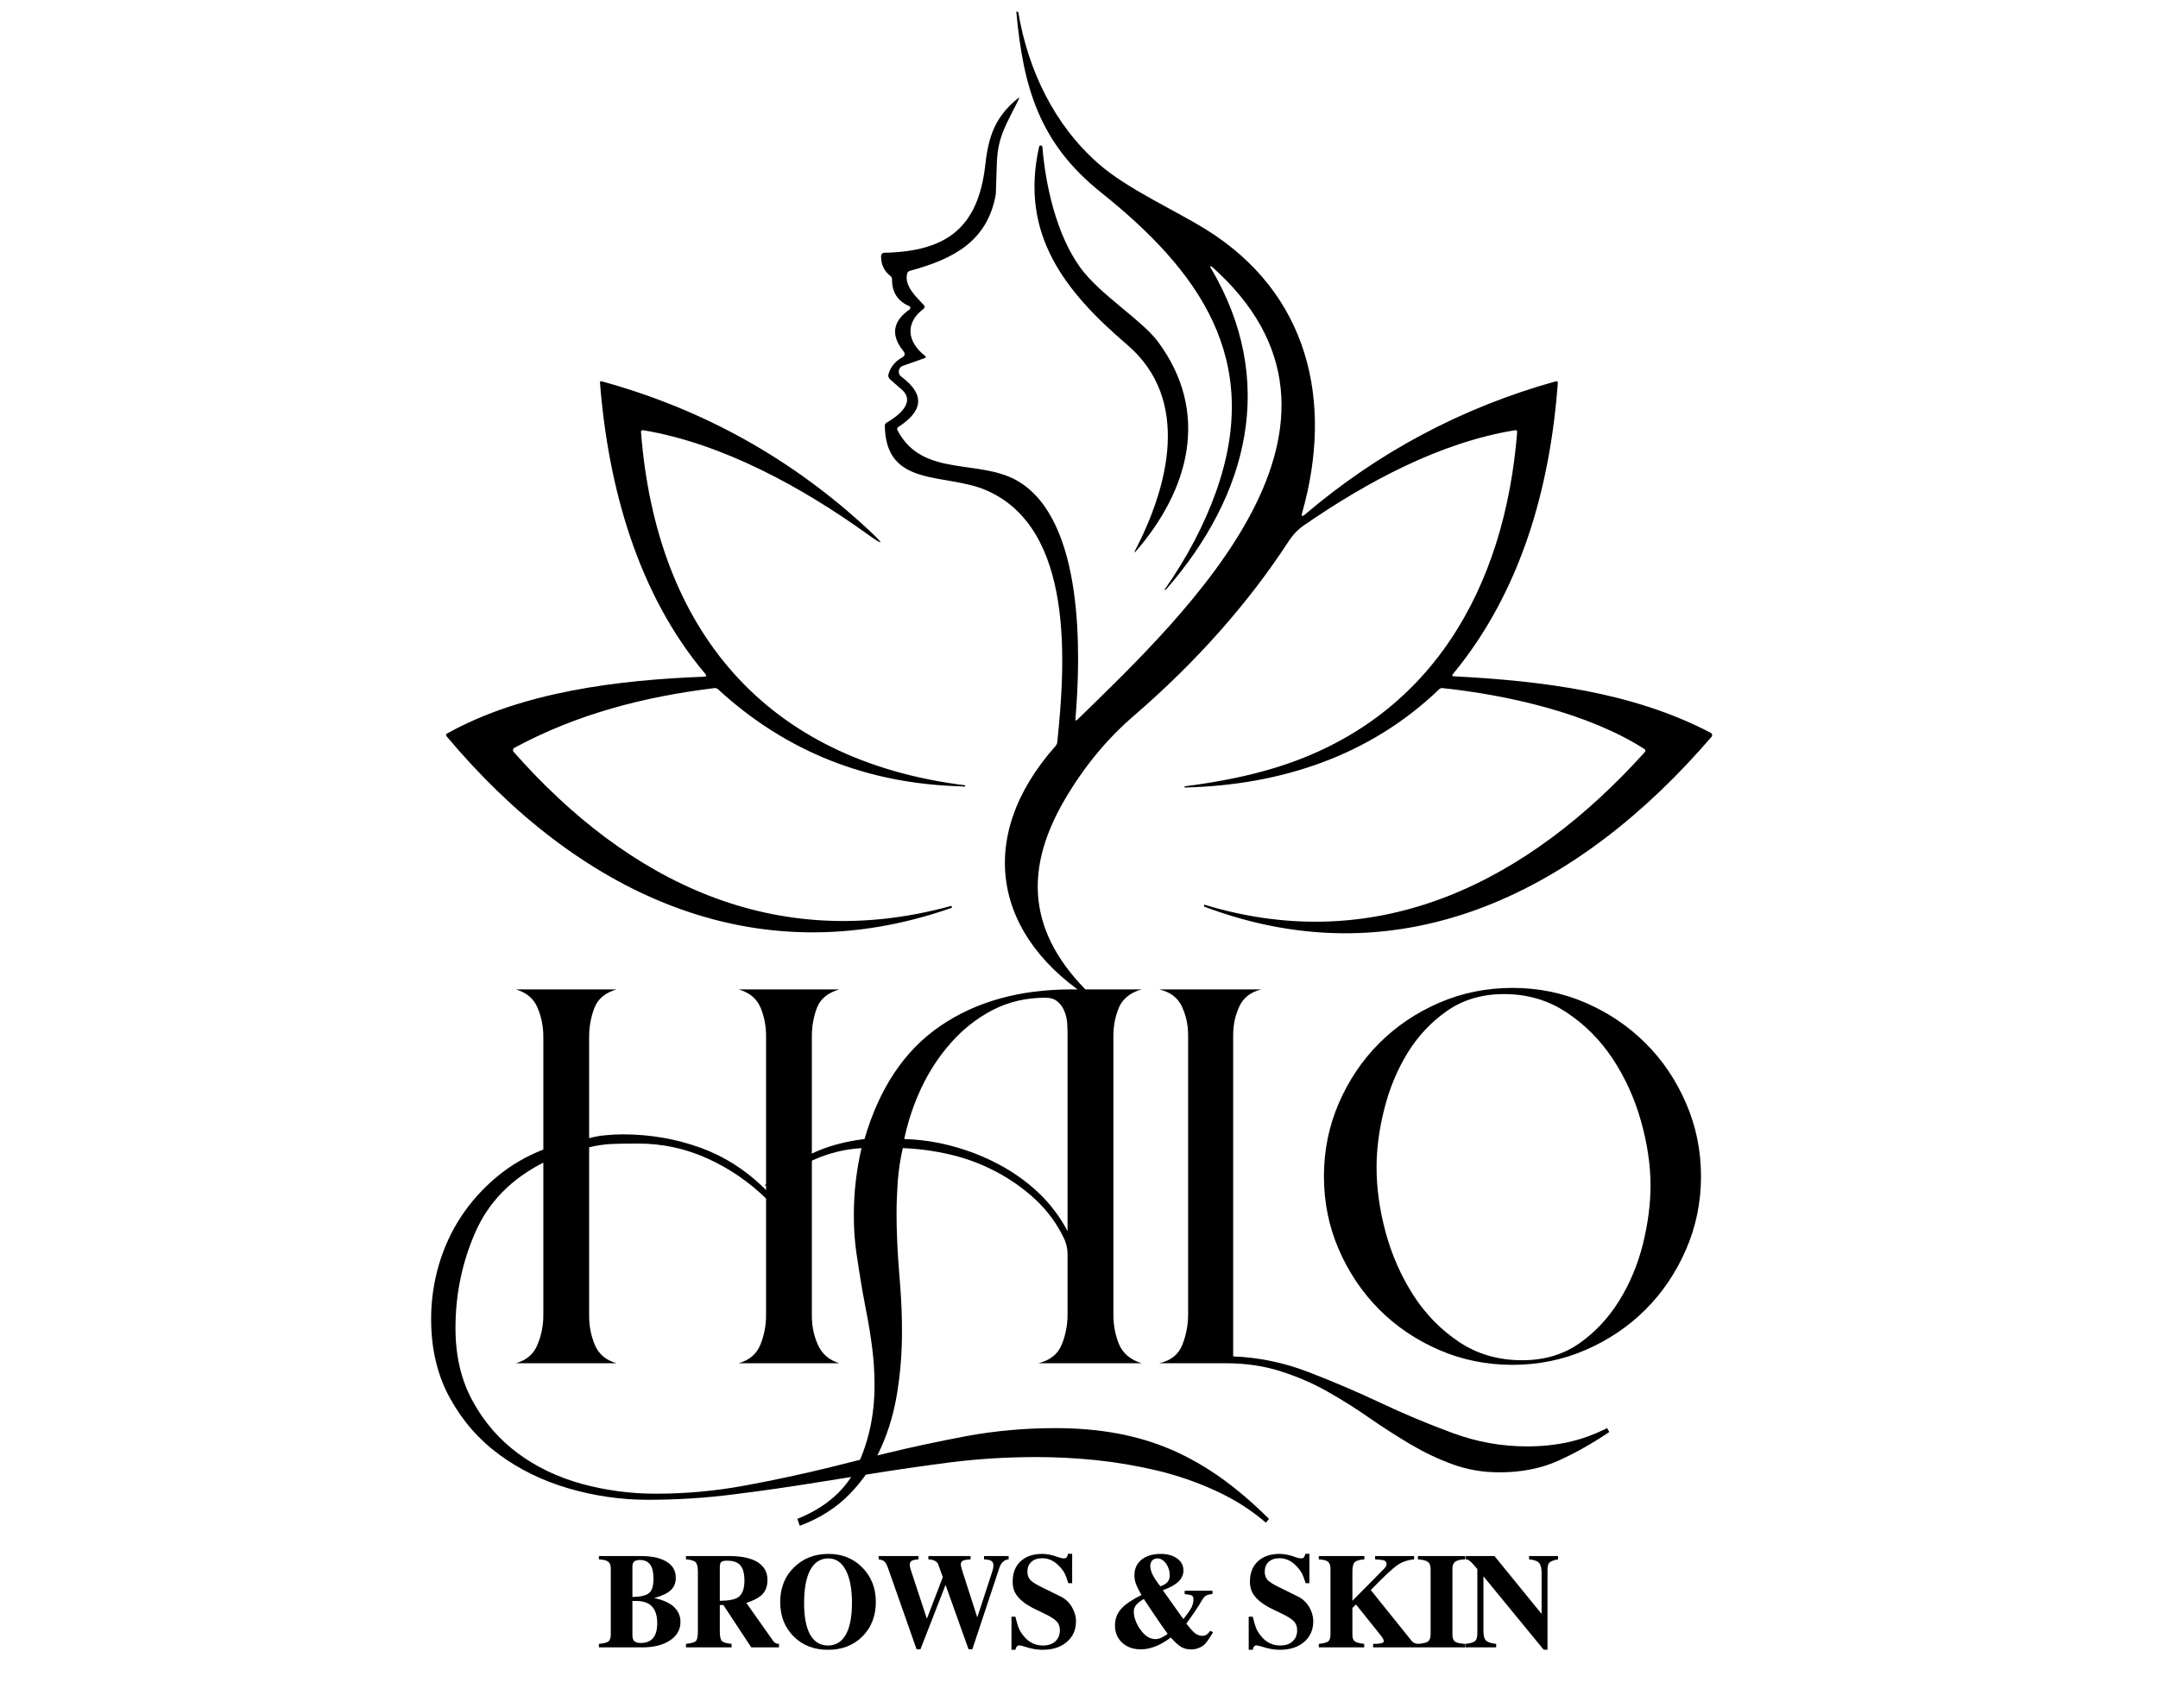
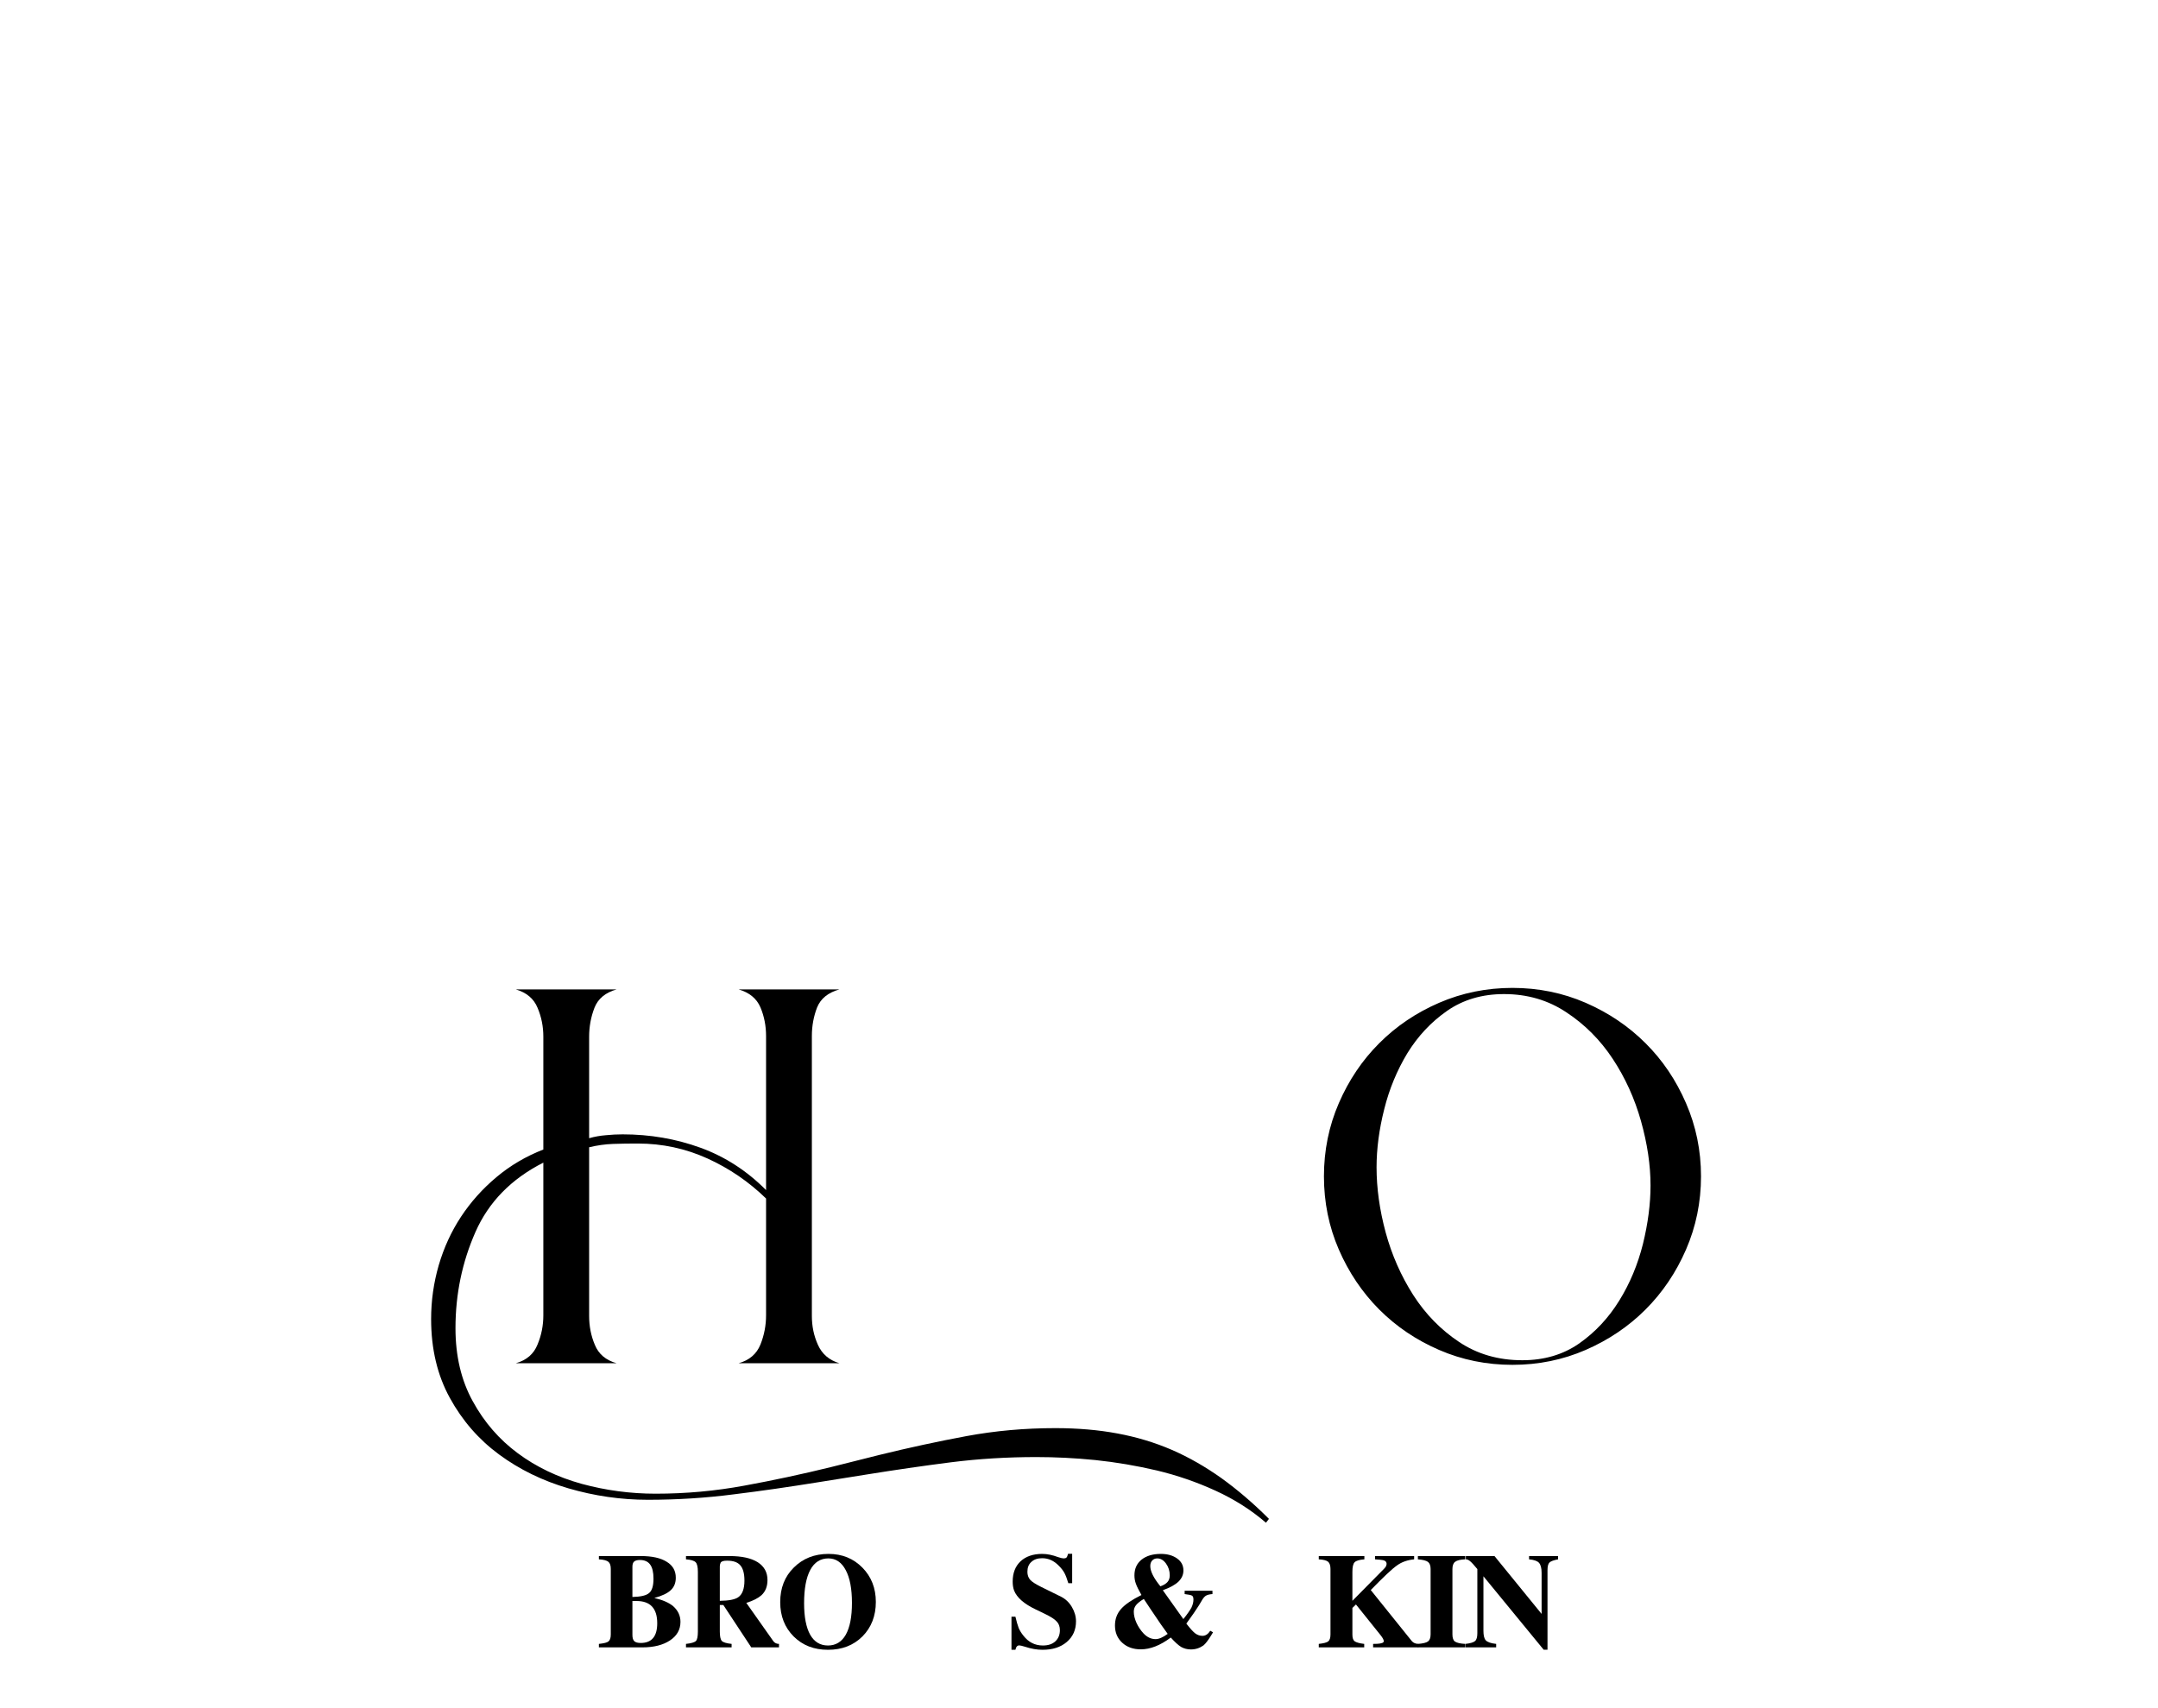
<svg xmlns="http://www.w3.org/2000/svg" width="120" zoomAndPan="magnify" viewBox="0 0 90 71.25" height="95" preserveAspectRatio="xMidYMid meet" version="1.0">
  <defs>
    <clipPath id="387c03ef1e">
      <path d="M 18.586 0.461 L 71.406 0.461 L 71.406 41.926 L 18.586 41.926 Z M 18.586 0.461 " clip-rule="nonzero" />
    </clipPath>
  </defs>
  <path fill="#000000" d="M 44.016 59.57 C 44.945 59.57 45.812 59.645 46.605 59.793 C 47.402 59.941 48.156 60.168 48.863 60.473 C 49.574 60.781 50.262 61.176 50.934 61.652 C 51.602 62.133 52.266 62.699 52.922 63.355 L 52.797 63.516 C 52.18 62.984 51.48 62.539 50.695 62.18 C 49.91 61.82 49.094 61.539 48.246 61.336 C 47.398 61.137 46.543 60.992 45.684 60.902 C 44.824 60.816 44.004 60.777 43.219 60.777 C 42.008 60.777 40.82 60.848 39.652 60.996 C 38.484 61.145 37.309 61.316 36.121 61.508 L 34.117 61.828 C 32.949 62.016 31.777 62.188 30.602 62.332 C 29.426 62.484 28.23 62.559 27.02 62.559 C 25.895 62.559 24.789 62.398 23.707 62.082 C 22.625 61.766 21.66 61.293 20.812 60.668 C 19.965 60.043 19.281 59.258 18.762 58.312 C 18.242 57.367 17.98 56.273 17.98 55.02 C 17.98 54.254 18.086 53.508 18.297 52.777 C 18.512 52.043 18.82 51.371 19.223 50.758 C 19.629 50.141 20.121 49.59 20.703 49.102 C 21.285 48.613 21.938 48.23 22.66 47.949 L 22.66 43.242 C 22.66 42.82 22.582 42.418 22.418 42.035 C 22.262 41.656 21.961 41.402 21.512 41.27 L 25.715 41.27 C 25.25 41.402 24.941 41.656 24.793 42.035 C 24.645 42.418 24.57 42.82 24.57 43.242 L 24.57 47.477 C 24.801 47.41 25.035 47.371 25.266 47.352 C 25.5 47.328 25.734 47.316 25.969 47.316 C 27.113 47.316 28.195 47.504 29.215 47.875 C 30.234 48.246 31.145 48.832 31.949 49.641 L 31.949 43.215 C 31.949 42.789 31.871 42.391 31.715 42.02 C 31.555 41.648 31.254 41.402 30.805 41.27 L 35.008 41.27 C 34.539 41.402 34.23 41.648 34.078 42.02 C 33.934 42.391 33.859 42.789 33.859 43.215 L 33.859 54.891 C 33.859 55.316 33.941 55.719 34.113 56.098 C 34.285 56.48 34.582 56.738 35.008 56.863 L 30.805 56.863 C 31.254 56.738 31.555 56.477 31.715 56.082 C 31.871 55.691 31.949 55.285 31.949 54.863 L 31.949 49.992 C 31.23 49.293 30.414 48.734 29.5 48.32 C 28.586 47.906 27.621 47.699 26.605 47.699 C 26.242 47.699 25.898 47.703 25.566 47.715 C 25.238 47.727 24.91 47.773 24.57 47.855 L 24.57 54.891 C 24.57 55.316 24.648 55.719 24.809 56.098 C 24.965 56.48 25.266 56.738 25.715 56.863 L 21.512 56.863 C 21.961 56.738 22.262 56.477 22.418 56.082 C 22.582 55.691 22.66 55.285 22.66 54.863 L 22.66 48.496 C 21.32 49.176 20.379 50.141 19.828 51.391 C 19.277 52.641 18.996 53.977 18.996 55.402 C 18.996 56.566 19.238 57.586 19.719 58.453 C 20.195 59.324 20.82 60.043 21.594 60.617 C 22.367 61.191 23.258 61.617 24.262 61.895 C 25.27 62.168 26.297 62.305 27.34 62.305 C 28.609 62.305 29.844 62.191 31.043 61.969 C 32.242 61.75 33.445 61.492 34.656 61.195 L 36.691 60.684 C 37.902 60.387 39.109 60.125 40.309 59.902 C 41.508 59.68 42.742 59.57 44.016 59.57 Z M 44.016 59.57 " fill-opacity="1" fill-rule="nonzero" />
-   <path fill="#000000" d="M 37.617 55.594 C 37.617 56.398 37.555 57.211 37.426 58.043 C 37.297 58.871 37.074 59.645 36.754 60.363 C 36.438 61.086 36.004 61.734 35.449 62.305 C 34.898 62.879 34.203 63.324 33.355 63.645 L 33.254 63.355 C 34.465 62.867 35.305 62.121 35.77 61.113 C 36.238 60.102 36.473 58.996 36.473 57.789 C 36.473 57.258 36.441 56.738 36.375 56.23 C 36.312 55.723 36.227 55.203 36.121 54.668 L 35.961 53.812 C 35.875 53.301 35.797 52.793 35.719 52.281 C 35.645 51.773 35.609 51.254 35.609 50.723 C 35.609 50.238 35.633 49.758 35.688 49.293 C 35.742 48.824 35.82 48.355 35.93 47.891 C 35.25 47.93 34.594 48.09 33.961 48.367 C 33.32 48.645 32.758 49.016 32.27 49.48 L 31.891 49.449 C 32.504 48.898 33.141 48.461 33.801 48.145 C 34.457 47.824 35.207 47.613 36.055 47.512 C 36.672 45.387 37.723 43.816 39.207 42.801 C 40.695 41.781 42.52 41.27 44.684 41.27 L 47.609 41.27 C 47.145 41.402 46.832 41.648 46.668 42.02 C 46.512 42.391 46.434 42.789 46.434 43.215 L 46.434 54.828 C 46.434 55.273 46.512 55.688 46.668 56.07 C 46.832 56.453 47.145 56.719 47.609 56.863 L 43.312 56.863 C 43.801 56.738 44.125 56.477 44.281 56.082 C 44.441 55.691 44.523 55.273 44.523 54.828 L 44.523 52.312 C 44.523 52.102 44.48 51.898 44.398 51.707 C 44.102 51.07 43.699 50.52 43.203 50.051 C 42.703 49.586 42.152 49.195 41.547 48.875 C 40.941 48.555 40.305 48.316 39.637 48.16 C 38.969 48.004 38.309 47.914 37.652 47.891 C 37.543 48.355 37.477 48.82 37.441 49.277 C 37.41 49.73 37.391 50.191 37.391 50.656 C 37.391 50.953 37.398 51.262 37.41 51.582 C 37.422 51.902 37.438 52.211 37.457 52.508 L 37.551 53.746 C 37.574 54.043 37.59 54.344 37.602 54.652 C 37.613 54.961 37.617 55.273 37.617 55.594 Z M 37.711 47.512 C 38.391 47.531 39.062 47.629 39.73 47.812 C 40.402 47.992 41.039 48.242 41.641 48.562 C 42.246 48.879 42.797 49.27 43.297 49.738 C 43.793 50.207 44.203 50.746 44.523 51.355 L 44.523 43.215 C 44.523 43.043 44.52 42.867 44.508 42.684 C 44.496 42.508 44.457 42.336 44.391 42.18 C 44.328 42.02 44.234 41.883 44.105 41.777 C 43.98 41.672 43.812 41.617 43.598 41.617 C 42.793 41.617 42.059 41.789 41.402 42.129 C 40.746 42.469 40.168 42.922 39.672 43.484 C 39.172 44.043 38.758 44.676 38.426 45.375 C 38.098 46.078 37.863 46.789 37.711 47.512 Z M 37.711 47.512 " fill-opacity="1" fill-rule="nonzero" />
-   <path fill="#000000" d="M 67.117 59.73 C 66.395 60.219 65.68 60.621 64.969 60.938 C 64.258 61.254 63.445 61.414 62.539 61.414 C 61.836 61.414 61.184 61.301 60.578 61.078 C 59.973 60.859 59.387 60.578 58.812 60.238 C 58.242 59.898 57.672 59.535 57.105 59.141 C 56.547 58.75 55.961 58.383 55.359 58.043 C 54.754 57.699 54.098 57.418 53.398 57.195 C 52.703 56.973 51.938 56.863 51.109 56.863 L 48.344 56.863 C 48.828 56.758 49.152 56.5 49.312 56.09 C 49.473 55.676 49.551 55.254 49.551 54.828 L 49.551 43.18 C 49.551 42.754 49.465 42.359 49.293 41.988 C 49.125 41.617 48.809 41.379 48.344 41.27 L 52.605 41.27 C 52.156 41.379 51.852 41.617 51.684 41.988 C 51.512 42.359 51.43 42.754 51.43 43.18 L 51.43 56.578 C 52.512 56.621 53.559 56.84 54.578 57.234 C 55.594 57.625 56.598 58.055 57.586 58.52 C 58.57 58.984 59.57 59.402 60.578 59.773 C 61.586 60.145 62.621 60.332 63.684 60.332 C 64.293 60.332 64.867 60.273 65.398 60.156 C 65.93 60.039 66.473 59.848 67.023 59.57 Z M 67.117 59.73 " fill-opacity="1" fill-rule="nonzero" />
  <path fill="#000000" d="M 70.941 49.066 C 70.941 50.148 70.73 51.168 70.316 52.121 C 69.902 53.074 69.34 53.91 68.629 54.621 C 67.918 55.332 67.082 55.895 66.129 56.309 C 65.176 56.723 64.156 56.93 63.078 56.93 C 61.996 56.93 60.977 56.723 60.02 56.309 C 59.062 55.895 58.23 55.332 57.52 54.621 C 56.812 53.91 56.25 53.074 55.836 52.121 C 55.422 51.168 55.215 50.148 55.215 49.066 C 55.215 47.988 55.422 46.969 55.836 46.016 C 56.25 45.059 56.812 44.223 57.52 43.516 C 58.23 42.805 59.062 42.242 60.02 41.828 C 60.977 41.414 61.996 41.207 63.078 41.207 C 64.156 41.207 65.176 41.414 66.129 41.828 C 67.082 42.242 67.918 42.805 68.629 43.516 C 69.34 44.223 69.902 45.059 70.316 46.016 C 70.73 46.969 70.941 47.988 70.941 49.066 Z M 57.41 48.688 C 57.41 49.559 57.535 50.465 57.789 51.406 C 58.047 52.352 58.43 53.219 58.938 54.016 C 59.449 54.812 60.086 55.465 60.848 55.973 C 61.609 56.484 62.492 56.738 63.488 56.738 C 64.402 56.738 65.191 56.504 65.859 56.039 C 66.527 55.57 67.082 54.977 67.527 54.258 C 67.977 53.535 68.305 52.742 68.52 51.887 C 68.73 51.027 68.836 50.215 68.836 49.449 C 68.836 48.602 68.703 47.707 68.438 46.762 C 68.172 45.816 67.777 44.949 67.258 44.164 C 66.742 43.383 66.098 42.734 65.332 42.23 C 64.57 41.719 63.699 41.465 62.727 41.465 C 61.812 41.465 61.023 41.699 60.352 42.164 C 59.684 42.629 59.133 43.219 58.695 43.93 C 58.266 44.641 57.941 45.418 57.73 46.266 C 57.516 47.113 57.41 47.922 57.41 48.688 Z M 57.41 48.688 " fill-opacity="1" fill-rule="nonzero" />
  <path fill="#000000" d="M 28.379 67.652 C 28.379 67.977 28.23 68.234 27.941 68.426 C 27.652 68.617 27.27 68.715 26.793 68.715 L 24.977 68.715 L 24.977 68.57 C 25.188 68.547 25.32 68.516 25.379 68.465 C 25.441 68.414 25.473 68.316 25.473 68.176 L 25.473 65.445 C 25.473 65.301 25.441 65.203 25.375 65.148 C 25.309 65.09 25.176 65.055 24.977 65.043 L 24.977 64.906 L 26.723 64.906 C 27.191 64.906 27.551 64.984 27.805 65.145 C 28.059 65.297 28.184 65.52 28.184 65.809 C 28.184 66.023 28.117 66.195 27.98 66.324 C 27.844 66.457 27.613 66.566 27.289 66.656 C 27.633 66.734 27.895 66.848 28.074 66.996 C 28.277 67.176 28.379 67.395 28.379 67.652 Z M 27.41 67.707 C 27.41 67.09 27.121 66.781 26.547 66.781 L 26.375 66.781 L 26.375 68.191 C 26.375 68.316 26.398 68.402 26.453 68.457 C 26.508 68.508 26.598 68.531 26.723 68.531 C 27.18 68.531 27.41 68.258 27.41 67.707 Z M 27.254 65.848 C 27.254 65.582 27.207 65.383 27.113 65.258 C 27.02 65.133 26.879 65.07 26.684 65.07 C 26.574 65.07 26.492 65.094 26.445 65.137 C 26.398 65.18 26.375 65.25 26.375 65.352 L 26.375 66.613 C 26.723 66.605 26.957 66.551 27.074 66.445 C 27.195 66.344 27.254 66.145 27.254 65.848 Z M 27.254 65.848 " fill-opacity="1" fill-rule="nonzero" />
  <path fill="#000000" d="M 32.488 68.715 L 31.332 68.715 L 30.168 66.949 L 30.02 66.949 L 30.02 68.055 C 30.02 68.25 30.047 68.383 30.102 68.445 C 30.156 68.504 30.293 68.547 30.512 68.57 L 30.512 68.715 L 28.609 68.715 L 28.609 68.57 C 28.828 68.547 28.969 68.504 29.023 68.449 C 29.078 68.395 29.105 68.262 29.105 68.055 L 29.105 65.566 C 29.105 65.363 29.074 65.227 29.012 65.164 C 28.949 65.098 28.812 65.059 28.609 65.043 L 28.609 64.906 L 30.418 64.906 C 30.938 64.906 31.328 64.992 31.602 65.164 C 31.875 65.34 32.008 65.586 32.008 65.906 C 32.008 66.172 31.926 66.383 31.758 66.539 C 31.617 66.664 31.406 66.773 31.125 66.859 L 32.258 68.465 C 32.316 68.535 32.391 68.57 32.488 68.57 Z M 31.047 65.93 C 31.047 65.633 30.988 65.422 30.875 65.293 C 30.766 65.164 30.582 65.098 30.32 65.098 C 30.176 65.098 30.09 65.125 30.055 65.18 C 30.031 65.234 30.02 65.285 30.02 65.336 L 30.02 66.773 C 30.391 66.77 30.645 66.719 30.781 66.629 C 30.957 66.512 31.047 66.277 31.047 65.93 Z M 31.047 65.93 " fill-opacity="1" fill-rule="nonzero" />
  <path fill="#000000" d="M 36.527 66.82 C 36.527 67.402 36.34 67.883 35.969 68.258 C 35.594 68.633 35.113 68.816 34.531 68.816 C 33.949 68.816 33.477 68.633 33.102 68.262 C 32.727 67.887 32.539 67.41 32.539 66.828 C 32.539 66.242 32.727 65.758 33.105 65.387 C 33.484 65.008 33.965 64.816 34.555 64.816 C 35.121 64.816 35.594 65.008 35.969 65.391 C 36.34 65.77 36.527 66.246 36.527 66.82 Z M 35.531 66.859 C 35.531 66.273 35.445 65.816 35.273 65.496 C 35.102 65.168 34.859 65.004 34.547 65.004 C 34.219 65.004 33.965 65.164 33.793 65.484 C 33.621 65.805 33.535 66.27 33.535 66.875 C 33.535 67.449 33.621 67.887 33.789 68.188 C 33.961 68.488 34.207 68.637 34.531 68.637 C 34.852 68.637 35.102 68.488 35.273 68.188 C 35.445 67.883 35.531 67.441 35.531 66.859 Z M 35.531 66.859 " fill-opacity="1" fill-rule="nonzero" />
-   <path fill="#000000" d="M 42.066 65.043 C 41.875 65.062 41.746 65.184 41.676 65.406 L 40.551 68.797 L 40.395 68.797 L 39.434 66.109 L 38.387 68.797 L 38.227 68.797 L 37.035 65.406 C 36.984 65.27 36.938 65.18 36.891 65.137 C 36.848 65.094 36.766 65.062 36.645 65.043 L 36.645 64.906 L 38.305 64.906 L 38.305 65.043 C 38.156 65.055 38.059 65.078 38.012 65.109 C 37.965 65.145 37.941 65.199 37.941 65.281 C 37.941 65.324 37.953 65.387 37.98 65.469 L 38.656 67.52 L 39.32 65.785 L 39.125 65.242 C 39.07 65.121 38.934 65.055 38.719 65.043 L 38.719 64.906 L 40.477 64.906 L 40.477 65.043 L 40.402 65.051 C 40.281 65.059 40.191 65.078 40.141 65.109 C 40.094 65.141 40.07 65.188 40.07 65.254 C 40.07 65.297 40.094 65.402 40.148 65.57 L 40.758 67.465 L 41.391 65.527 C 41.414 65.457 41.43 65.375 41.43 65.293 C 41.43 65.207 41.402 65.148 41.348 65.109 C 41.293 65.074 41.188 65.051 41.039 65.043 L 41.039 64.906 L 42.066 64.906 Z M 42.066 65.043 " fill-opacity="1" fill-rule="nonzero" />
  <path fill="#000000" d="M 44.875 67.629 C 44.875 67.984 44.746 68.273 44.488 68.492 C 44.23 68.711 43.895 68.816 43.477 68.816 C 43.246 68.816 43.004 68.773 42.746 68.688 C 42.625 68.652 42.551 68.633 42.512 68.633 C 42.469 68.633 42.434 68.645 42.41 68.676 C 42.383 68.703 42.363 68.75 42.348 68.816 L 42.184 68.816 L 42.184 67.434 L 42.348 67.434 C 42.395 67.633 42.441 67.793 42.484 67.906 C 42.531 68.016 42.598 68.125 42.684 68.23 C 42.895 68.5 43.164 68.637 43.492 68.637 C 43.711 68.637 43.883 68.582 44.012 68.465 C 44.137 68.348 44.203 68.195 44.203 68 C 44.203 67.848 44.16 67.727 44.07 67.637 C 43.984 67.539 43.82 67.434 43.574 67.316 L 43.195 67.133 C 42.711 66.902 42.41 66.641 42.293 66.344 C 42.25 66.227 42.234 66.102 42.234 65.969 C 42.234 65.613 42.344 65.332 42.562 65.125 C 42.781 64.922 43.082 64.816 43.465 64.816 C 43.676 64.816 43.895 64.863 44.125 64.949 C 44.238 64.988 44.316 65.004 44.363 65.004 C 44.414 65.004 44.453 64.992 44.477 64.969 C 44.504 64.941 44.523 64.891 44.543 64.812 L 44.715 64.812 L 44.715 66.039 L 44.555 66.039 C 44.5 65.852 44.445 65.711 44.391 65.609 C 44.336 65.508 44.258 65.41 44.16 65.312 C 43.957 65.102 43.727 64.996 43.465 64.996 C 43.273 64.996 43.125 65.047 43.016 65.148 C 42.902 65.246 42.848 65.387 42.848 65.562 C 42.848 65.695 42.887 65.809 42.965 65.898 C 43.043 65.984 43.199 66.082 43.426 66.195 L 44.258 66.605 C 44.441 66.699 44.59 66.84 44.703 67.031 C 44.816 67.223 44.875 67.422 44.875 67.629 Z M 44.875 67.629 " fill-opacity="1" fill-rule="nonzero" />
  <path fill="#000000" d="M 50.59 68.086 L 50.5 68.234 C 50.379 68.43 50.277 68.562 50.191 68.633 C 50.039 68.742 49.863 68.801 49.668 68.801 C 49.52 68.801 49.383 68.766 49.262 68.699 C 49.141 68.625 48.996 68.492 48.828 68.305 C 48.391 68.633 47.973 68.797 47.578 68.797 C 47.262 68.797 47.004 68.707 46.801 68.52 C 46.602 68.336 46.5 68.098 46.5 67.805 C 46.5 67.539 46.582 67.309 46.754 67.113 C 46.926 66.918 47.211 66.727 47.605 66.531 C 47.492 66.332 47.414 66.176 47.375 66.066 C 47.332 65.953 47.312 65.836 47.312 65.711 C 47.312 65.434 47.41 65.219 47.605 65.059 C 47.805 64.898 48.074 64.816 48.414 64.816 C 48.695 64.816 48.922 64.883 49.098 65.012 C 49.27 65.137 49.355 65.301 49.355 65.508 C 49.355 65.684 49.285 65.836 49.152 65.969 C 49.016 66.102 48.797 66.223 48.496 66.332 L 49.352 67.535 C 49.516 67.332 49.625 67.172 49.688 67.059 C 49.742 66.945 49.773 66.832 49.773 66.723 C 49.773 66.637 49.754 66.582 49.715 66.559 C 49.672 66.531 49.57 66.512 49.406 66.492 L 49.406 66.352 L 50.566 66.352 L 50.566 66.492 C 50.445 66.5 50.359 66.523 50.309 66.551 C 50.254 66.578 50.203 66.633 50.152 66.711 L 50 66.965 C 49.887 67.148 49.711 67.402 49.477 67.723 C 49.633 67.926 49.758 68.062 49.844 68.129 C 49.938 68.199 50.039 68.234 50.148 68.234 C 50.277 68.234 50.383 68.164 50.473 68.02 Z M 48.699 68.152 C 48.559 67.969 48.316 67.617 47.973 67.102 L 47.703 66.695 C 47.551 66.785 47.441 66.875 47.379 66.953 C 47.316 67.031 47.285 67.121 47.285 67.227 C 47.285 67.375 47.324 67.531 47.398 67.695 C 47.473 67.859 47.574 68.008 47.695 68.137 C 47.844 68.293 48.012 68.371 48.195 68.371 C 48.328 68.371 48.5 68.301 48.699 68.152 Z M 48.785 65.711 C 48.785 65.523 48.73 65.359 48.629 65.219 C 48.527 65.078 48.406 65.004 48.266 65.004 C 48.176 65.004 48.102 65.035 48.051 65.094 C 48 65.148 47.973 65.227 47.973 65.324 C 47.973 65.543 48.113 65.824 48.395 66.168 C 48.531 66.121 48.629 66.059 48.691 65.988 C 48.75 65.922 48.785 65.828 48.785 65.711 Z M 48.785 65.711 " fill-opacity="1" fill-rule="nonzero" />
-   <path fill="#000000" d="M 54.77 67.629 C 54.77 67.984 54.641 68.273 54.387 68.492 C 54.129 68.711 53.789 68.816 53.371 68.816 C 53.145 68.816 52.902 68.773 52.641 68.688 C 52.523 68.652 52.445 68.633 52.41 68.633 C 52.367 68.633 52.332 68.645 52.305 68.676 C 52.277 68.703 52.258 68.75 52.246 68.816 L 52.078 68.816 L 52.078 67.434 L 52.246 67.434 C 52.293 67.633 52.34 67.793 52.383 67.906 C 52.43 68.016 52.496 68.125 52.582 68.23 C 52.793 68.5 53.062 68.637 53.391 68.637 C 53.609 68.637 53.781 68.582 53.906 68.465 C 54.035 68.348 54.098 68.195 54.098 68 C 54.098 67.848 54.055 67.727 53.969 67.637 C 53.883 67.539 53.715 67.434 53.473 67.316 L 53.094 67.133 C 52.609 66.902 52.309 66.641 52.191 66.344 C 52.148 66.227 52.129 66.102 52.129 65.969 C 52.129 65.613 52.238 65.332 52.461 65.125 C 52.68 64.922 52.98 64.816 53.363 64.816 C 53.57 64.816 53.789 64.863 54.023 64.949 C 54.137 64.988 54.215 65.004 54.258 65.004 C 54.309 65.004 54.348 64.992 54.375 64.969 C 54.398 64.941 54.422 64.891 54.441 64.812 L 54.609 64.812 L 54.609 66.039 L 54.453 66.039 C 54.395 65.852 54.34 65.711 54.285 65.609 C 54.23 65.508 54.152 65.41 54.055 65.312 C 53.852 65.102 53.621 64.996 53.363 64.996 C 53.172 64.996 53.02 65.047 52.91 65.148 C 52.801 65.246 52.746 65.387 52.746 65.562 C 52.746 65.695 52.785 65.809 52.859 65.898 C 52.941 65.984 53.094 66.082 53.324 66.195 L 54.152 66.605 C 54.336 66.699 54.484 66.84 54.602 67.031 C 54.711 67.223 54.77 67.422 54.77 67.629 Z M 54.77 67.629 " fill-opacity="1" fill-rule="nonzero" />
  <path fill="#000000" d="M 59.156 68.715 L 57.266 68.715 L 57.266 68.57 C 57.32 68.566 57.379 68.566 57.445 68.566 C 57.621 68.555 57.711 68.52 57.711 68.457 C 57.711 68.402 57.668 68.32 57.578 68.207 L 56.551 66.926 L 56.402 67.07 L 56.402 68.176 C 56.402 68.316 56.43 68.41 56.496 68.461 C 56.562 68.508 56.695 68.547 56.895 68.57 L 56.895 68.715 L 55 68.715 L 55 68.57 C 55.199 68.547 55.332 68.516 55.395 68.465 C 55.457 68.414 55.488 68.316 55.488 68.176 L 55.488 65.445 C 55.488 65.301 55.453 65.199 55.391 65.145 C 55.324 65.086 55.191 65.055 55 65.043 L 55 64.906 L 56.902 64.906 L 56.902 65.043 C 56.695 65.059 56.562 65.098 56.496 65.164 C 56.43 65.23 56.402 65.367 56.402 65.566 L 56.402 66.773 L 57.621 65.539 C 57.707 65.457 57.762 65.395 57.789 65.359 C 57.812 65.316 57.828 65.273 57.828 65.23 C 57.828 65.176 57.805 65.137 57.762 65.109 C 57.719 65.082 57.648 65.066 57.551 65.059 C 57.523 65.059 57.457 65.051 57.348 65.043 L 57.348 64.906 L 58.977 64.906 L 58.977 65.043 C 58.703 65.07 58.461 65.152 58.262 65.297 C 58.059 65.438 57.695 65.781 57.168 66.324 L 58.883 68.457 C 58.949 68.531 59.039 68.566 59.156 68.57 Z M 59.156 68.715 " fill-opacity="1" fill-rule="nonzero" />
  <path fill="#000000" d="M 61.109 68.715 L 59.133 68.715 L 59.133 68.57 C 59.348 68.555 59.488 68.52 59.559 68.465 C 59.625 68.414 59.664 68.316 59.664 68.176 L 59.664 65.445 C 59.664 65.301 59.625 65.203 59.551 65.148 C 59.477 65.094 59.34 65.059 59.133 65.043 L 59.133 64.906 L 61.109 64.906 L 61.109 65.043 C 60.902 65.051 60.762 65.086 60.688 65.145 C 60.613 65.199 60.574 65.301 60.574 65.445 L 60.574 68.176 C 60.574 68.32 60.609 68.422 60.68 68.473 C 60.754 68.523 60.895 68.559 61.109 68.57 Z M 61.109 68.715 " fill-opacity="1" fill-rule="nonzero" />
  <path fill="#000000" d="M 64.98 65.043 C 64.797 65.078 64.676 65.121 64.621 65.176 C 64.566 65.227 64.539 65.336 64.539 65.496 L 64.539 68.812 L 64.379 68.812 L 61.867 65.75 L 61.867 68.016 C 61.867 68.215 61.898 68.348 61.965 68.422 C 62.035 68.496 62.18 68.547 62.398 68.57 L 62.398 68.715 L 61.117 68.715 L 61.117 68.57 C 61.328 68.547 61.461 68.504 61.52 68.449 C 61.582 68.395 61.613 68.285 61.613 68.121 L 61.613 65.449 C 61.48 65.289 61.383 65.18 61.316 65.125 C 61.254 65.07 61.191 65.043 61.133 65.043 L 61.133 64.906 L 62.328 64.906 L 64.293 67.32 L 64.293 65.605 C 64.293 65.402 64.254 65.266 64.184 65.188 C 64.113 65.109 63.973 65.062 63.77 65.043 L 63.77 64.906 L 64.98 64.906 Z M 64.98 65.043 " fill-opacity="1" fill-rule="nonzero" />
  <g clip-path="url(#387c03ef1e)">
-     <path fill="#000000" d="M 43.336 6.121 C 43.34 6.105 43.348 6.094 43.355 6.086 C 43.387 6.059 43.43 6.062 43.457 6.09 C 43.469 6.102 43.469 6.117 43.473 6.129 C 43.609 7.77 44.066 9.789 45.047 11.152 C 45.871 12.293 47.613 13.336 48.297 14.258 C 50.484 17.211 49.594 20.453 47.344 23.027 C 47.34 23.031 47.336 23.031 47.332 23.031 C 47.324 23.031 47.316 23.023 47.316 23.016 C 47.316 23.016 47.316 23.012 47.316 23.012 C 48.73 20.305 49.684 16.672 47.012 14.383 C 44.445 12.184 42.512 9.805 43.336 6.121 Z M 50.211 37.812 L 50.219 37.734 C 57.539 39.961 63.773 36.727 68.594 31.375 C 68.637 31.324 68.633 31.277 68.578 31.242 C 66.254 29.75 62.883 28.992 60.168 28.703 C 60.109 28.695 60.059 28.711 60.012 28.758 C 57.121 31.535 53.406 32.75 49.426 32.848 C 49.418 32.855 49.414 32.848 49.406 32.848 C 49.395 32.836 49.395 32.82 49.406 32.805 C 49.41 32.801 49.418 32.801 49.422 32.797 C 50.836 32.617 52.094 32.359 53.195 32.02 C 59.711 30.016 62.762 24.484 63.273 18.031 C 63.281 17.965 63.25 17.938 63.188 17.945 C 60.039 18.457 57.004 20.109 54.406 21.895 C 54.148 22.066 53.922 22.301 53.738 22.586 C 52.039 25.188 49.891 27.609 47.297 29.848 C 46.176 30.812 45.219 31.969 44.422 33.324 C 42.523 36.547 43.012 39.227 45.727 41.719 C 45.73 41.727 45.738 41.734 45.738 41.746 C 45.738 41.766 45.723 41.781 45.703 41.781 C 45.695 41.781 45.688 41.781 45.684 41.773 C 41.398 39.125 40.648 34.91 44.023 31.117 C 44.062 31.074 44.086 31.016 44.094 30.961 C 44.43 27.711 44.828 22.066 41.148 20.457 C 39.434 19.707 36.938 20.367 36.902 17.762 C 36.902 17.703 36.926 17.664 36.973 17.633 C 37.402 17.387 38.223 16.801 37.613 16.254 C 37.449 16.109 37.289 15.969 37.125 15.828 C 37.055 15.77 37.027 15.676 37.059 15.59 C 37.152 15.293 37.34 15.066 37.617 14.914 C 37.746 14.844 37.762 14.754 37.672 14.641 C 37.141 13.98 37.227 13.402 37.934 12.906 C 37.938 12.902 37.945 12.898 37.949 12.895 C 37.977 12.859 37.973 12.812 37.941 12.781 C 37.934 12.777 37.926 12.773 37.922 12.77 C 37.438 12.562 37.199 12.188 37.203 11.66 C 37.203 11.598 37.18 11.547 37.133 11.512 C 36.867 11.301 36.738 11.02 36.746 10.676 C 36.746 10.602 36.805 10.543 36.879 10.543 C 39.469 10.488 40.797 9.516 41.094 6.863 C 41.223 5.695 41.504 4.867 42.453 4.102 C 42.508 4.059 42.52 4.07 42.492 4.129 C 42.02 5.109 41.613 5.645 41.574 6.789 C 41.547 7.652 41.531 8.09 41.531 8.102 C 41.18 10.082 39.75 10.805 37.949 11.297 C 37.895 11.309 37.855 11.352 37.836 11.402 C 37.688 11.941 38.266 12.434 38.535 12.73 C 38.551 12.746 38.562 12.773 38.562 12.801 C 38.562 12.828 38.543 12.859 38.52 12.879 C 37.711 13.488 37.855 14.273 38.574 14.84 C 38.629 14.883 38.625 14.918 38.559 14.941 L 37.656 15.258 C 37.551 15.293 37.484 15.391 37.484 15.5 C 37.484 15.582 37.52 15.66 37.586 15.707 C 38.609 16.473 38.477 17.152 37.469 17.809 C 37.414 17.848 37.402 17.895 37.434 17.953 C 38.473 19.945 40.852 19.113 42.469 20.078 C 45.223 21.727 45.078 27.285 44.852 29.984 C 44.848 30.062 44.875 30.074 44.93 30.02 C 49.547 25.531 57.887 17.645 50.535 11.117 C 50.527 11.109 50.516 11.105 50.508 11.105 C 50.492 11.105 50.477 11.117 50.477 11.137 C 50.477 11.141 50.48 11.152 50.484 11.156 C 53.289 15.867 52.066 20.656 48.629 24.59 C 48.617 24.598 48.609 24.605 48.598 24.605 C 48.57 24.609 48.562 24.594 48.586 24.57 C 49.516 23.238 50.227 21.883 50.719 20.5 C 52.676 14.977 50.008 11.297 45.91 8.02 C 43.352 5.98 42.672 3.645 42.387 0.5 C 42.383 0.484 42.391 0.477 42.406 0.484 C 42.422 0.488 42.441 0.496 42.453 0.5 C 42.465 0.5 42.469 0.508 42.469 0.52 C 42.879 2.93 43.965 5.207 45.812 6.828 C 47.004 7.875 48.984 8.758 50.301 9.574 C 54.566 12.227 55.629 16.719 54.305 21.398 C 54.27 21.539 54.305 21.559 54.414 21.469 C 57.488 18.852 60.98 16.996 64.883 15.906 C 64.945 15.891 64.969 15.91 64.969 15.973 C 64.645 20.359 63.426 24.688 60.598 28.113 C 60.547 28.176 60.562 28.207 60.641 28.211 C 64.27 28.398 68.086 28.855 71.352 30.57 C 71.383 30.59 71.406 30.625 71.406 30.664 C 71.406 30.691 71.395 30.715 71.379 30.734 C 65.988 37.016 58.594 40.984 50.211 37.812 Z M 40.262 32.758 C 40.246 32.816 40.207 32.832 40.133 32.801 C 36.172 32.703 32.777 31.352 29.949 28.754 C 29.902 28.711 29.852 28.695 29.789 28.703 C 26.852 29.062 24.062 29.785 21.449 31.195 C 21.418 31.215 21.395 31.254 21.395 31.293 C 21.395 31.32 21.402 31.344 21.422 31.363 C 26.215 36.793 32.316 39.793 39.637 37.797 C 39.676 37.77 39.695 37.789 39.703 37.863 C 31.312 40.812 23.977 37.102 18.629 30.715 C 18.586 30.664 18.594 30.625 18.652 30.594 C 21.781 28.844 25.848 28.359 29.367 28.227 C 29.461 28.223 29.477 28.184 29.418 28.113 C 26.598 24.777 25.363 20.309 25.023 15.961 C 25.023 15.91 25.043 15.895 25.094 15.906 C 29.328 17.066 33.055 19.145 36.262 22.137 C 36.902 22.734 36.867 22.777 36.156 22.266 C 33.492 20.352 30.156 18.5 26.824 17.945 C 26.762 17.934 26.73 17.961 26.734 18.027 C 27.375 26.254 31.902 31.723 40.262 32.758 Z M 40.262 32.758 " fill-opacity="1" fill-rule="evenodd" />
-   </g>
+     </g>
</svg>